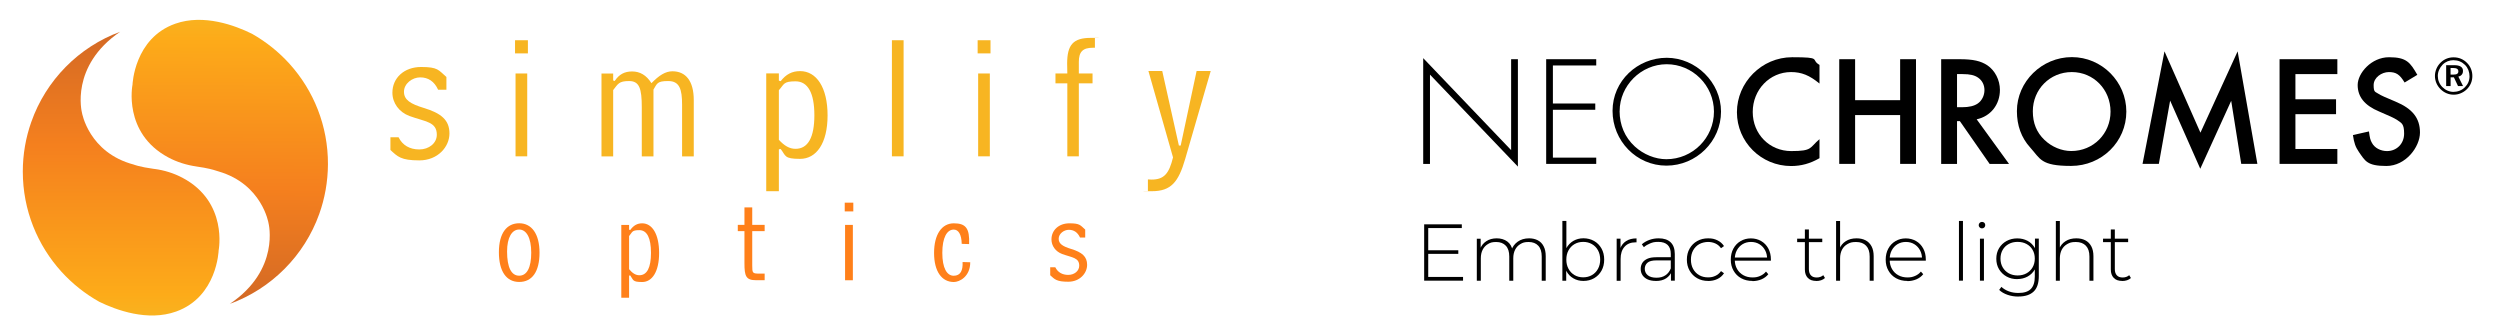
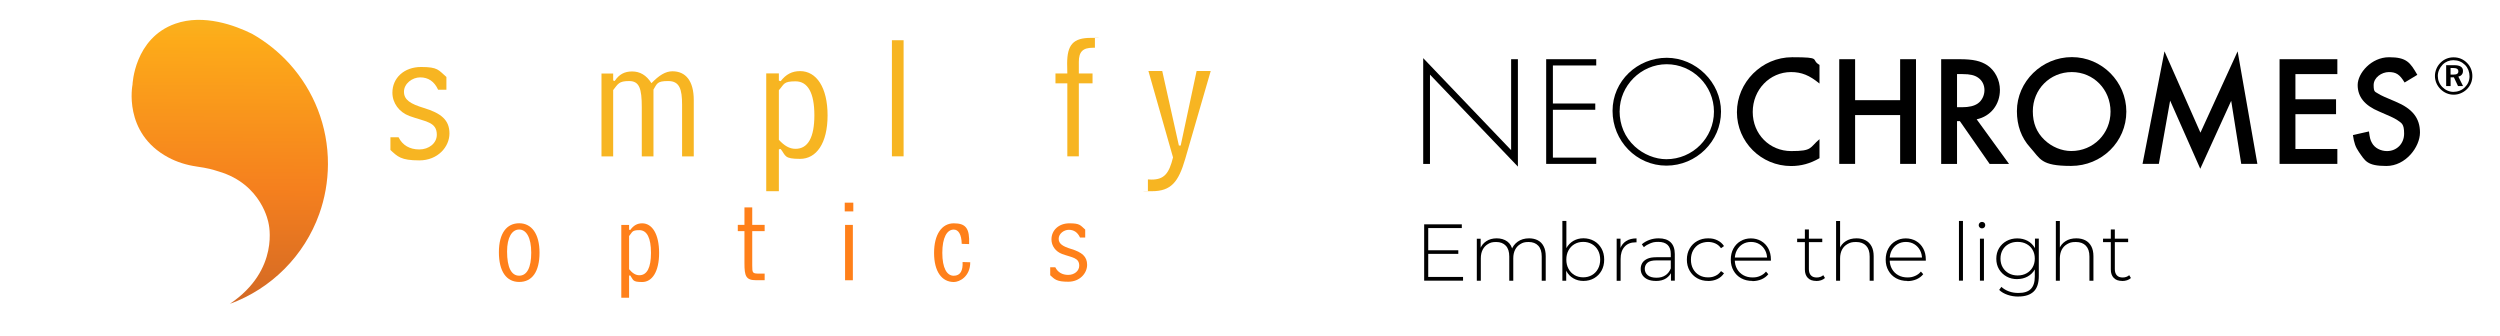
<svg xmlns="http://www.w3.org/2000/svg" xmlns:xlink="http://www.w3.org/1999/xlink" id="Capa_1" version="1.1" viewBox="0 0 4429.8 594.5">
  <defs>
    <style>
      .st0 {
        fill: #f7b522;
      }

      .st1 {
        fill: #ff801a;
      }

      .st2 {
        fill: url(#Degradado_sin_nombre_2);
      }

      .st3 {
        fill: url(#Degradado_sin_nombre_21);
      }
    </style>
    <linearGradient id="Degradado_sin_nombre_2" data-name="Degradado sin nombre 2" x1="214.6" y1="548.8" x2="214.6" y2="20.5" gradientTransform="translate(0 596) scale(1 -1)" gradientUnits="userSpaceOnUse">
      <stop offset="0" stop-color="#d26825" />
      <stop offset=".4" stop-color="#f5801e" />
      <stop offset=".9" stop-color="#fdab19" />
      <stop offset="1" stop-color="#f7b522" />
    </linearGradient>
    <linearGradient id="Degradado_sin_nombre_21" data-name="Degradado sin nombre 2" x1="1596.9" y1="1742.3" x2="1596.9" y2="1214" gradientTransform="translate(2011.6 -1190) rotate(-179.7) scale(1 -1)" xlink:href="#Degradado_sin_nombre_2" />
  </defs>
  <g id="Layer_1">
    <g>
      <g>
        <g>
          <g>
            <path d="M2521.8,103l155.8,163V104.9h12v190.3l-155.8-163v158.3h-12V103Z" />
            <path d="M2751.6,116.1v67.3h75.1v11.1h-75.1v84.8h76.8v11.1h-88.7V104.9h88.7v11.1h-76.8Z" />
            <path d="M3049.5,197.8c0,52.6-43.7,95.7-96.8,95.7s-95.4-43.9-95.4-97.1,44.5-94,96-94,96.2,43.4,96.2,95.4h0ZM2869.8,196.7c0,24.8,9.2,46.5,27,62.9,15.6,14.2,36.2,22.5,55.9,22.5,46.5,0,84.3-37.8,84.3-84.3s-38.1-84-83.7-84-83.4,38.1-83.4,82.9h-.1Z" />
          </g>
          <g>
            <path d="M3223.9,148c-17.5-14.5-31.7-20.3-50.3-20.3-37.8,0-67.9,31.2-67.9,70.7s30,69.3,68.2,69.3,32-5.8,50.1-21.1v33.7c-16.4,9.5-32.5,13.9-50.3,13.9-53.1,0-96-42.8-96-95.4s43.7-97.4,97.9-97.4,31.7,3.9,48.4,13.6v33.1h0Z" />
            <path d="M3366.9,177.5v-72.6h28.1v185.5h-28.1v-86.5h-79.8v86.5h-28.1V104.9h28.1v72.6h79.8Z" />
            <path d="M3559.7,290.5h-34.2l-52.8-75.9h-5v75.9h-28.1V104.9h32.8c23.9,0,37.3,3.1,49,10.8,13.6,9.2,22.3,26.1,22.3,43.7,0,25.9-16.4,46.7-41.2,52l57.3,79h-.1ZM3476.5,190c12.5,0,21.7-2.2,28.1-6.7,7.2-5,11.7-14.2,11.7-23.6s-4.2-17.2-11.1-22c-6.4-4.5-14.5-6.4-27.5-6.4h-10v58.7h8.9,0Z" />
            <path d="M3767.7,197.8c0,53.4-43.7,96.2-97.9,96.2s-54.2-12.5-72.6-32.8c-15.6-17.2-23.4-38.9-23.4-64.3,0-52.3,44.2-95.7,97.4-95.7s96.5,43.7,96.5,96.5h0ZM3602,197.3c0,20.9,6.7,37.3,20.6,50.6,13.1,12.5,30.6,19.7,47.6,19.7,38.9,0,69.5-30.6,69.5-69.8s-30-70.1-68.7-70.1-69,30.6-69,69.5h0Z" />
-             <path d="M3835.3,91l63.7,144.1,65.9-144.1,35,199.4h-28.6l-17.8-111.8-54.8,120.4-53.4-120.7-20,112.1h-28.9l38.9-199.4h0Z" />
+             <path d="M3835.3,91l63.7,144.1,65.9-144.1,35,199.4h-28.6l-17.8-111.8-54.8,120.4-53.4-120.7-20,112.1h-28.9h0Z" />
            <path d="M4067.3,131.4v44.5h72v26.4h-72v61.7h74.3v26.4h-102.4V104.9h102.4v26.4h-74.3Z" />
            <path d="M4260.7,146.1c-8.6-14.2-15-18.4-27.8-18.4s-27,9.7-27,23.1,2.8,11.4,8.9,15.6c3.5,2.4,13.5,6.9,29.8,13.6,30,12.5,43.4,29.2,43.4,54.8s-25.3,59.3-59.5,59.3-37.6-8.9-48.7-24.8c-6.1-8.9-8.6-16.1-10.6-30l28.4-6.4c1.4,11.1,2.5,15.6,5.3,20.3,4.7,8.9,15.3,14.5,26.7,14.5,17.2,0,30.3-13.1,30.3-30.9s-4.5-18.6-12.8-24.5c-4.3-2.8-14.7-7.7-31.4-14.7-25.9-10.8-38.1-26.1-38.1-47s24.2-49.2,55.6-49.2,37.5,9.5,50.1,31.2l-22.5,13.6h0Z" />
          </g>
        </g>
        <path d="M4347.7,101.6c4.6,0,8.9.8,12.9,2.5s7.6,4.1,10.8,7.4c3.1,3.1,5.4,6.6,7,10.6,1.6,3.9,2.4,8.1,2.4,12.6s-.8,8.8-2.5,12.8c-1.7,4-4.1,7.5-7.2,10.6-3.2,3.1-6.8,5.5-10.9,7.2-4,1.7-8.2,2.5-12.6,2.5s-8.6-.9-12.6-2.6c-4-1.7-7.6-4.2-10.8-7.4-3.1-3.2-5.5-6.7-7.2-10.7-1.6-4-2.5-8.1-2.5-12.5s.9-8.6,2.6-12.7,4.2-7.7,7.4-10.9c3.1-3.1,6.6-5.4,10.5-7s8.1-2.4,12.6-2.4h.1ZM4347.7,106.6c-3.8,0-7.4.7-10.7,2-3.3,1.4-6.3,3.3-8.9,6-2.7,2.8-4.8,5.9-6.3,9.4-1.5,3.4-2.2,7-2.2,10.7s.7,7.3,2.1,10.6c1.4,3.4,3.4,6.4,6.1,9.1,2.7,2.7,5.7,4.8,9.1,6.2,3.4,1.5,6.9,2.2,10.4,2.2s7.5-.7,11-2.1c3.5-1.4,6.6-3.4,9.3-6.1,2.6-2.6,4.7-5.5,6.1-8.8s2.1-6.9,2.1-10.6-.7-7.6-2-11c-1.4-3.4-3.3-6.5-6-9.2-2.8-2.7-5.8-4.8-9.2-6.2-3.4-1.4-7-2.1-10.8-2.1h-.1ZM4334.2,115.5h14.3c5.2,0,9.1.8,11.7,2.5,2.7,1.7,4,4.2,4,7.5s-.7,4.9-2.1,6.7c-1.4,1.8-3.5,2.9-6.1,3.5l8.3,16.8h-8.9l-7.3-15.5h-5.8v15.5h-7.9v-37.1h-.2ZM4342.2,120.5v11.7h5.2c3,0,5.2-.5,6.5-1.4,1.4-.9,2.1-2.3,2.1-4.3s-.7-3.6-2.2-4.5c-1.4-1-3.7-1.5-6.8-1.5h-4.9,0Z" />
      </g>
      <g>
        <path d="M2530.8,490.7h61.6v6.6h-68.9v-99.8h66.7v6.6h-59.5v86.7h0ZM2530,443.4h54v6.4h-54v-6.4Z" />
        <path d="M2709.3,422.3c6,0,11.2,1.2,15.6,3.5,4.4,2.3,7.9,5.8,10.3,10.6,2.5,4.7,3.7,10.5,3.7,17.5v43.5h-7.1v-42.9c0-8.4-2-14.7-6.1-19.1s-9.8-6.6-17.1-6.6-10.5,1.2-14.5,3.6c-4.1,2.4-7.2,5.7-9.4,10s-3.3,9.4-3.3,15.4v39.6h-7.1v-42.9c0-8.4-2-14.7-6.1-19.1s-9.8-6.6-17.1-6.6-10.5,1.2-14.5,3.6c-4.1,2.4-7.2,5.7-9.4,10s-3.3,9.4-3.3,15.4v39.6h-7.1v-74.4h6.8v20.5l-1-2.3c2.2-5.8,5.8-10.4,11-13.8,5.1-3.4,11.3-5.1,18.5-5.1s13.7,1.9,18.7,5.6c5.1,3.8,8.3,9.3,9.6,16.8l-2.4-1c2-6.4,5.7-11.5,11.3-15.5,5.5-3.9,12.2-5.9,20.1-5.9h0Z" />
        <path d="M2768.4,497.3v-105.8h7.1v55.5l-1.4,13,1.1,13v24.4h-6.8ZM2805.7,497.8c-6.6,0-12.5-1.5-17.8-4.6-5.3-3-9.5-7.4-12.5-13.1-3.1-5.7-4.6-12.4-4.6-20.1s1.5-14.6,4.6-20.2,7.3-9.9,12.5-13c5.3-3,11.2-4.6,17.8-4.6s13.3,1.6,18.9,4.8c5.6,3.2,9.9,7.6,13.1,13.3,3.2,5.7,4.8,12.2,4.8,19.7s-1.6,14-4.8,19.7-7.6,10.1-13.1,13.3c-5.6,3.2-11.9,4.8-18.9,4.8h0ZM2805.3,491.4c5.7,0,10.8-1.3,15.4-3.9s8.1-6.3,10.8-11.1c2.6-4.8,3.9-10.2,3.9-16.4s-1.3-11.8-3.9-16.5c-2.6-4.7-6.2-8.4-10.8-11s-9.7-3.9-15.4-3.9-10.8,1.3-15.3,3.9-8.1,6.3-10.7,11c-2.6,4.7-3.9,10.2-3.9,16.5s1.3,11.6,3.9,16.4c2.6,4.8,6.2,8.4,10.7,11.1,4.5,2.6,9.6,3.9,15.3,3.9Z" />
        <path d="M2864.6,497.3v-74.4h6.8v20.4l-.7-2.3c2.1-6,5.6-10.6,10.6-13.8,4.9-3.2,11.1-4.8,18.5-4.8v7h-1.8c-8.3,0-14.7,2.6-19.4,7.8-4.7,5.2-7,12.4-7,21.6v38.8h-7.1v-.3h0Z" />
        <path d="M2934,497.8c-5.5,0-10.3-.9-14.3-2.6-4-1.8-7.1-4.3-9.3-7.5-2.1-3.2-3.2-6.9-3.2-11.1s.9-7.2,2.6-10.3c1.8-3.1,4.7-5.6,8.8-7.6s9.6-2.9,16.4-2.9h27.4v5.6h-27.2c-7.7,0-13.1,1.4-16.2,4.3-3.1,2.8-4.6,6.4-4.6,10.7s1.8,8.6,5.4,11.4c3.6,2.9,8.7,4.3,15.3,4.3s11.6-1.4,15.9-4.3c4.3-2.8,7.5-7,9.6-12.4l2,4.8c-2,5.4-5.4,9.7-10.2,12.9-4.8,3.2-10.9,4.8-18.3,4.8h0ZM2960.8,497.3v-17l-.3-2.6v-27.9c0-6.9-1.9-12.2-5.6-15.8-3.8-3.6-9.2-5.4-16.5-5.4s-9.9.9-14.3,2.6c-4.4,1.8-8.2,4-11.3,6.8l-3.6-5.1c3.7-3.3,8.2-5.9,13.4-7.8s10.7-2.8,16.4-2.8c9.2,0,16.3,2.3,21.2,7s7.4,11.6,7.4,20.8v47.2h-6.8,0Z" />
        <path d="M3026.6,497.8c-7.2,0-13.7-1.6-19.3-4.8-5.7-3.2-10.1-7.7-13.4-13.4-3.3-5.7-4.9-12.2-4.9-19.5s1.6-14,4.9-19.7c3.3-5.7,7.7-10.1,13.4-13.3,5.7-3.2,12.1-4.8,19.3-4.8s11.4,1.1,16.3,3.4c4.9,2.3,8.9,5.7,11.9,10.3l-5.3,3.8c-2.7-3.8-6-6.6-10-8.4s-8.3-2.7-13-2.7-11,1.3-15.6,3.9-8.2,6.3-10.8,11-3.9,10.2-3.9,16.5,1.3,11.8,3.9,16.5c2.6,4.7,6.2,8.4,10.8,11s9.8,3.9,15.6,3.9,9-.9,13-2.7c4-1.8,7.3-4.6,10-8.4l5.3,3.8c-3,4.6-7,8-11.9,10.3s-10.3,3.4-16.3,3.4h0Z" />
        <path d="M3105.1,497.8c-7.5,0-14.1-1.6-19.9-4.8-5.8-3.2-10.3-7.7-13.5-13.4-3.3-5.7-4.9-12.2-4.9-19.5s1.5-13.9,4.6-19.6,7.3-10.1,12.8-13.3c5.4-3.2,11.5-4.8,18.2-4.8s12.8,1.6,18.2,4.7,9.6,7.5,12.7,13.2c3.1,5.7,4.6,12.2,4.6,19.6s0,.6,0,.9v1.1h-65.7v-5.6h61.9l-2.9,2.7c0-5.8-1.1-11-3.6-15.6s-5.9-8.2-10.2-10.8c-4.3-2.6-9.2-3.9-14.8-3.9s-10.4,1.3-14.8,3.9c-4.3,2.6-7.7,6.2-10.2,10.8-2.5,4.6-3.7,9.9-3.7,15.8v1.3c0,6.1,1.4,11.5,4.1,16.2,2.7,4.7,6.4,8.4,11.2,11,4.7,2.6,10.2,3.9,16.2,3.9s9.2-.9,13.3-2.6,7.6-4.3,10.5-7.8l4.1,4.7c-3.2,4-7.3,7-12.2,9.1-4.9,2-10.2,3.1-15.9,3.1v-.3h-.1Z" />
        <path d="M3184.4,429v-6.1h44.5v6.1h-44.5ZM3218.3,497.8c-6.6,0-11.6-1.8-15-5.4-3.5-3.6-5.2-8.6-5.2-14.8v-71h7.1v70.3c0,4.8,1.2,8.4,3.6,11,2.4,2.6,5.8,3.8,10.3,3.8s8.5-1.4,11.6-4.1l3,5c-1.9,1.8-4.2,3.1-6.9,4s-5.5,1.3-8.3,1.3h-.2Z" />
        <path d="M3289.7,422.3c6.1,0,11.4,1.2,15.9,3.5s8,5.8,10.6,10.6c2.5,4.7,3.8,10.5,3.8,17.5v43.5h-7.1v-42.9c0-8.4-2.1-14.7-6.3-19.1s-10.1-6.6-17.8-6.6-10.8,1.2-15.1,3.6-7.5,5.7-9.8,10c-2.2,4.3-3.4,9.4-3.4,15.4v39.6h-7.1v-105.8h7.1v52l-1.3-2.3c2.3-5.9,6-10.5,11.3-13.9,5.2-3.4,11.6-5.1,19.2-5.1h0Z" />
        <path d="M3379.6,497.8c-7.5,0-14.1-1.6-19.9-4.8-5.8-3.2-10.3-7.7-13.5-13.4-3.3-5.7-4.9-12.2-4.9-19.5s1.5-13.9,4.6-19.6,7.3-10.1,12.8-13.3c5.4-3.2,11.5-4.8,18.2-4.8s12.8,1.6,18.2,4.7,9.6,7.5,12.7,13.2c3.1,5.7,4.6,12.2,4.6,19.6s0,.6,0,.9v1.1h-65.7v-5.6h61.9l-2.9,2.7c0-5.8-1.1-11-3.6-15.6s-5.9-8.2-10.2-10.8c-4.3-2.6-9.2-3.9-14.8-3.9s-10.4,1.3-14.8,3.9c-4.3,2.6-7.7,6.2-10.2,10.8-2.5,4.6-3.7,9.9-3.7,15.8v1.3c0,6.1,1.4,11.5,4.1,16.2,2.7,4.7,6.4,8.4,11.2,11,4.7,2.6,10.2,3.9,16.2,3.9s9.2-.9,13.3-2.6,7.6-4.3,10.5-7.8l4.1,4.7c-3.2,4-7.3,7-12.2,9.1-4.9,2-10.2,3.1-15.9,3.1v-.3h-.1Z" />
        <path d="M3471.1,497.3v-105.8h7.1v105.8h-7.1Z" />
        <path d="M3511.9,404.7c-1.6,0-3-.6-4.1-1.7s-1.7-2.5-1.7-4,.6-3,1.7-4.1c1.1-1.1,2.5-1.7,4.1-1.7s3.1.5,4.2,1.6c1.1,1.1,1.6,2.4,1.6,4.1s-.6,3-1.6,4.1c-1.1,1.1-2.5,1.7-4.2,1.7ZM3508.3,497.3v-74.4h7.1v74.4h-7.1Z" />
        <path d="M3574.4,494.6c-7,0-13.3-1.5-18.9-4.6-5.6-3.1-10-7.4-13.3-12.8-3.3-5.5-4.9-11.7-4.9-18.7s1.6-13.4,4.9-18.8c3.3-5.4,7.7-9.6,13.3-12.7,5.6-3,11.9-4.6,18.9-4.6s12.8,1.5,18.2,4.3c5.4,2.9,9.6,7,12.8,12.4,3.1,5.4,4.7,11.8,4.7,19.3s-1.6,13.8-4.7,19.2c-3.1,5.4-7.4,9.6-12.8,12.5-5.4,2.9-11.4,4.4-18.2,4.4h0ZM3576.4,525.5c-6.7,0-13.2-1-19.2-3.1-6.1-2.1-11-5-14.8-8.7l3.9-5.4c3.7,3.4,8.1,6.1,13.3,8s10.8,2.8,16.8,2.8c10,0,17.3-2.3,22-7s7.1-12,7.1-22v-20.7l1.4-11.1-1.1-11.1v-24.4h6.8v66.4c0,12.5-3,21.6-9.1,27.4s-15,8.8-27,8.8h0ZM3575,488.1c6,0,11.3-1.3,15.8-3.8,4.6-2.5,8.1-6,10.8-10.6,2.6-4.5,3.9-9.7,3.9-15.5s-1.3-11.1-3.9-15.5c-2.6-4.5-6.2-7.9-10.8-10.4s-9.8-3.7-15.8-3.7-11,1.2-15.6,3.7-8.2,5.9-10.8,10.4-3.9,9.6-3.9,15.5,1.3,11,3.9,15.5c2.6,4.5,6.2,8,10.8,10.6,4.6,2.5,9.8,3.8,15.6,3.8Z" />
        <path d="M3679.1,422.3c6.1,0,11.4,1.2,15.9,3.5s8,5.8,10.6,10.6c2.5,4.7,3.8,10.5,3.8,17.5v43.5h-7.1v-42.9c0-8.4-2.1-14.7-6.3-19.1s-10.1-6.6-17.8-6.6-10.8,1.2-15.1,3.6-7.5,5.7-9.8,10c-2.2,4.3-3.4,9.4-3.4,15.4v39.6h-7.1v-105.8h7.1v52l-1.3-2.3c2.3-5.9,6-10.5,11.3-13.9,5.2-3.4,11.6-5.1,19.2-5.1h0Z" />
        <path d="M3726.4,429v-6.1h44.5v6.1h-44.5ZM3760.4,497.8c-6.6,0-11.6-1.8-15-5.4-3.5-3.6-5.2-8.6-5.2-14.8v-71h7.1v70.3c0,4.8,1.2,8.4,3.6,11,2.4,2.6,5.8,3.8,10.3,3.8s8.5-1.4,11.6-4.1l3,5c-1.9,1.8-4.2,3.1-6.9,4s-5.5,1.3-8.3,1.3h-.2Z" />
      </g>
    </g>
  </g>
  <g>
    <g>
      <g>
        <path class="st1" d="M956,447.7c0,33.9-13.2,51.9-36,51.9s-36-18.8-36-52.7,14-51.3,36-51.3,36,18.8,36,52.1ZM898.5,445.7c0,28.2,7.6,42.8,21.4,42.8s21.4-14.3,21.4-40.8-8.6-41-21.4-41-21.4,14.1-21.4,38.9h0Z" />
        <path class="st1" d="M1114.7,398.5v8.5l2,.6c5.8-8.1,12.4-11.9,21.2-11.9,17.8,0,30,19.2,30,52.5s-12.4,51.5-30,51.5-15.4-3.6-21.2-11.7l-2,.4v39.1h-13.8v-128.9h13.8ZM1114.7,477c6,7.1,11.6,10.7,18.2,10.7,13.6,0,20.6-13.5,20.6-39.7s-7-40.2-20.6-40.2-12.2,3.4-18.2,10.5v58.7Z" />
        <path class="st1" d="M1354.9,398.5v11.1h-22v60.9c0,13.3.4,14.3,12.6,14.3h9.4v11.7h-15.2c-18,0-20.6-7.3-20.6-30.1v-56.9h-11.8v-11.1h11.8v-30.9h13.8v30.9h22,0Z" />
        <path class="st1" d="M1512,359.1v15.5h-15.2v-15.5h15.2ZM1511.2,398.5v98.1h-13.8v-98.1h13.8Z" />
        <path class="st1" d="M1704.1,432.1c-.4-17.2-6-25.3-14.2-25.3-12,0-20.2,14.3-20.2,41.2s8,40.6,20.2,40.6,16.5-9.7,15.7-24.3l13.6.4c0,25.3-18.9,35-29.1,35-21.4,0-35-18.8-35-51.5s13.6-52.5,35-52.5,28.2,9,27.1,36.8l-13.1-.4h0Z" />
        <path class="st1" d="M1869.9,473.6c4.4,8.9,12.4,13.5,23,13.5s19.4-6.9,19.4-16.3c0-14.5-12.8-14.3-30.4-20.8-11.4-4.2-18.8-14.3-18.8-25.8,0-16.3,13-28.5,31.8-28.5s19.2,3.4,28,11.1v14.1h-9.2c-4.2-9.3-11-13.7-19.8-13.7s-18,6.9-18,15.9,7.4,13.5,22,18c19.4,5.9,28.4,13.5,28.4,28.2s-12.8,29.9-33.4,29.9-24-4.2-32-11.5v-14.1h9Z" />
        <path class="st0" d="M706.2,243.2c7,14.2,19.8,21.6,36.8,21.6s31-11,31-26.1c0-23.2-20.5-22.9-48.6-33.2-18.2-6.8-30.1-22.9-30.1-41.3,0-26.1,20.8-45.5,50.9-45.5s30.7,5.5,44.8,17.7v22.6h-14.7c-6.7-14.8-17.6-21.9-31.7-21.9s-28.8,11-28.8,25.5,11.8,21.6,35.2,28.7c31,9.4,45.4,21.6,45.4,45.2s-20.5,47.7-53.4,47.7-38.4-6.8-51.2-18.4v-22.6h14.4,0Z" />
      </g>
      <g>
-         <path class="st0" d="M935.4,71.3v23.3h-22.8v-23.3h22.8ZM934.2,130.2v146.8h-20.7v-146.8h20.7Z" />
        <path class="st0" d="M1086.5,130.2v12.4l2.7.9c7.8-11.8,17.4-16.9,30.9-16.9s25.2,6.3,34.2,20.8c13.5-13.9,24.9-21.1,37.2-21.1,23.4,0,37.8,16.9,37.8,51.1v99.7h-20.7v-91.8c0-27.2-4.5-41.7-24.6-41.7s-19.5,4.5-26.1,15.1v118.4h-20.7v-87c0-33.2-4.2-46.5-22.5-46.5s-19.5,5.1-28.2,16v117.5h-20.7v-146.8h20.7,0Z" />
        <path class="st0" d="M1380.1,130.2v12.7l3.2.9c9.4-12.1,20.1-17.8,34.4-17.8,28.9,0,48.7,28.7,48.7,78.5s-20.1,77-48.7,77-25-5.4-34.4-17.5l-3.2.6v74.2h-22.4v-208.7h22.4ZM1380.1,247.7c9.7,10.6,18.8,16,29.5,16,22.1,0,33.4-20.2,33.4-59.5s-11.4-60.1-33.4-60.1-19.8,5.1-29.5,15.7v87.9h0Z" />
        <path class="st0" d="M1601.1,71.3v205.7h-20.7V71.3h20.7Z" />
-         <path class="st0" d="M1755.1,71.3v23.3h-22.8v-23.3h22.8ZM1753.9,130.2v146.8h-20.7v-146.8h20.7Z" />
        <path class="st0" d="M1870.2,147.7v-17.5h21c0-4.2-.3-10.3-.3-17.5,0-33.5,10.8-45.6,42-45.6s4.8.3,7.2.3v17.2h-3.6c-17.7,0-24.9,7-24.9,25.1v20.5h24.3v17.5h-24.3v129.3h-20.4v-129.3h-21,0Z" />
        <path class="st0" d="M2059.4,125.8l29.5,132.1h3.2l28.2-132.1h25l-45.2,155.8c-11.9,40.9-25,57.2-59,57.2s-4.5-.3-7.1-.3v-20.6c2.2,0,4.5.3,6.4.3,22.4,0,31.1-10.7,38.1-39.3l-43.6-153.1h24.5Z" />
      </g>
    </g>
    <g>
-       <path class="st2" d="M273.6,299.4c-27-3.7-36.3-7.7-36.3-7.7-80.3-21.2-92.1-92.1-92.1-92.1,0,0-21.6-82.5,67.8-143.4-73.5,27.1-131.6,86-157.6,160-9.7,27.5-15,57-15,87.8,0,68.4,26,130.7,68.6,177.6,19.2,21.1,41.8,39.1,67,53.2,29.8,14.5,85.8,35.3,136.1,17.2,72.9-26.1,75.3-108.3,75.3-108.3,0,0,17-85.7-63.9-128.6-15.6-8.3-32.6-13.5-50-15.8h0Z" />
      <path class="st3" d="M347.9,295c20.2,2.8,30.4,5.9,34.3,7.2s3.4,1.1,5.2,1.6c77.2,22.6,88.4,91.6,88.4,91.6,0,0,21.2,82.6-68.5,143,73.6-26.8,132-85.4,158.4-159.3,9.8-27.4,15.2-57,15.4-87.8.3-68.4-25.4-130.8-67.8-177.9-19.1-21.2-41.7-39.3-66.7-53.5-29.7-14.7-85.6-35.7-136-17.9-73,25.8-75.8,108-75.8,108,0,0-17.4,85.6,63.3,128.9,15.5,8.3,32.5,13.6,50,16.1h-.2Z" />
    </g>
  </g>
</svg>